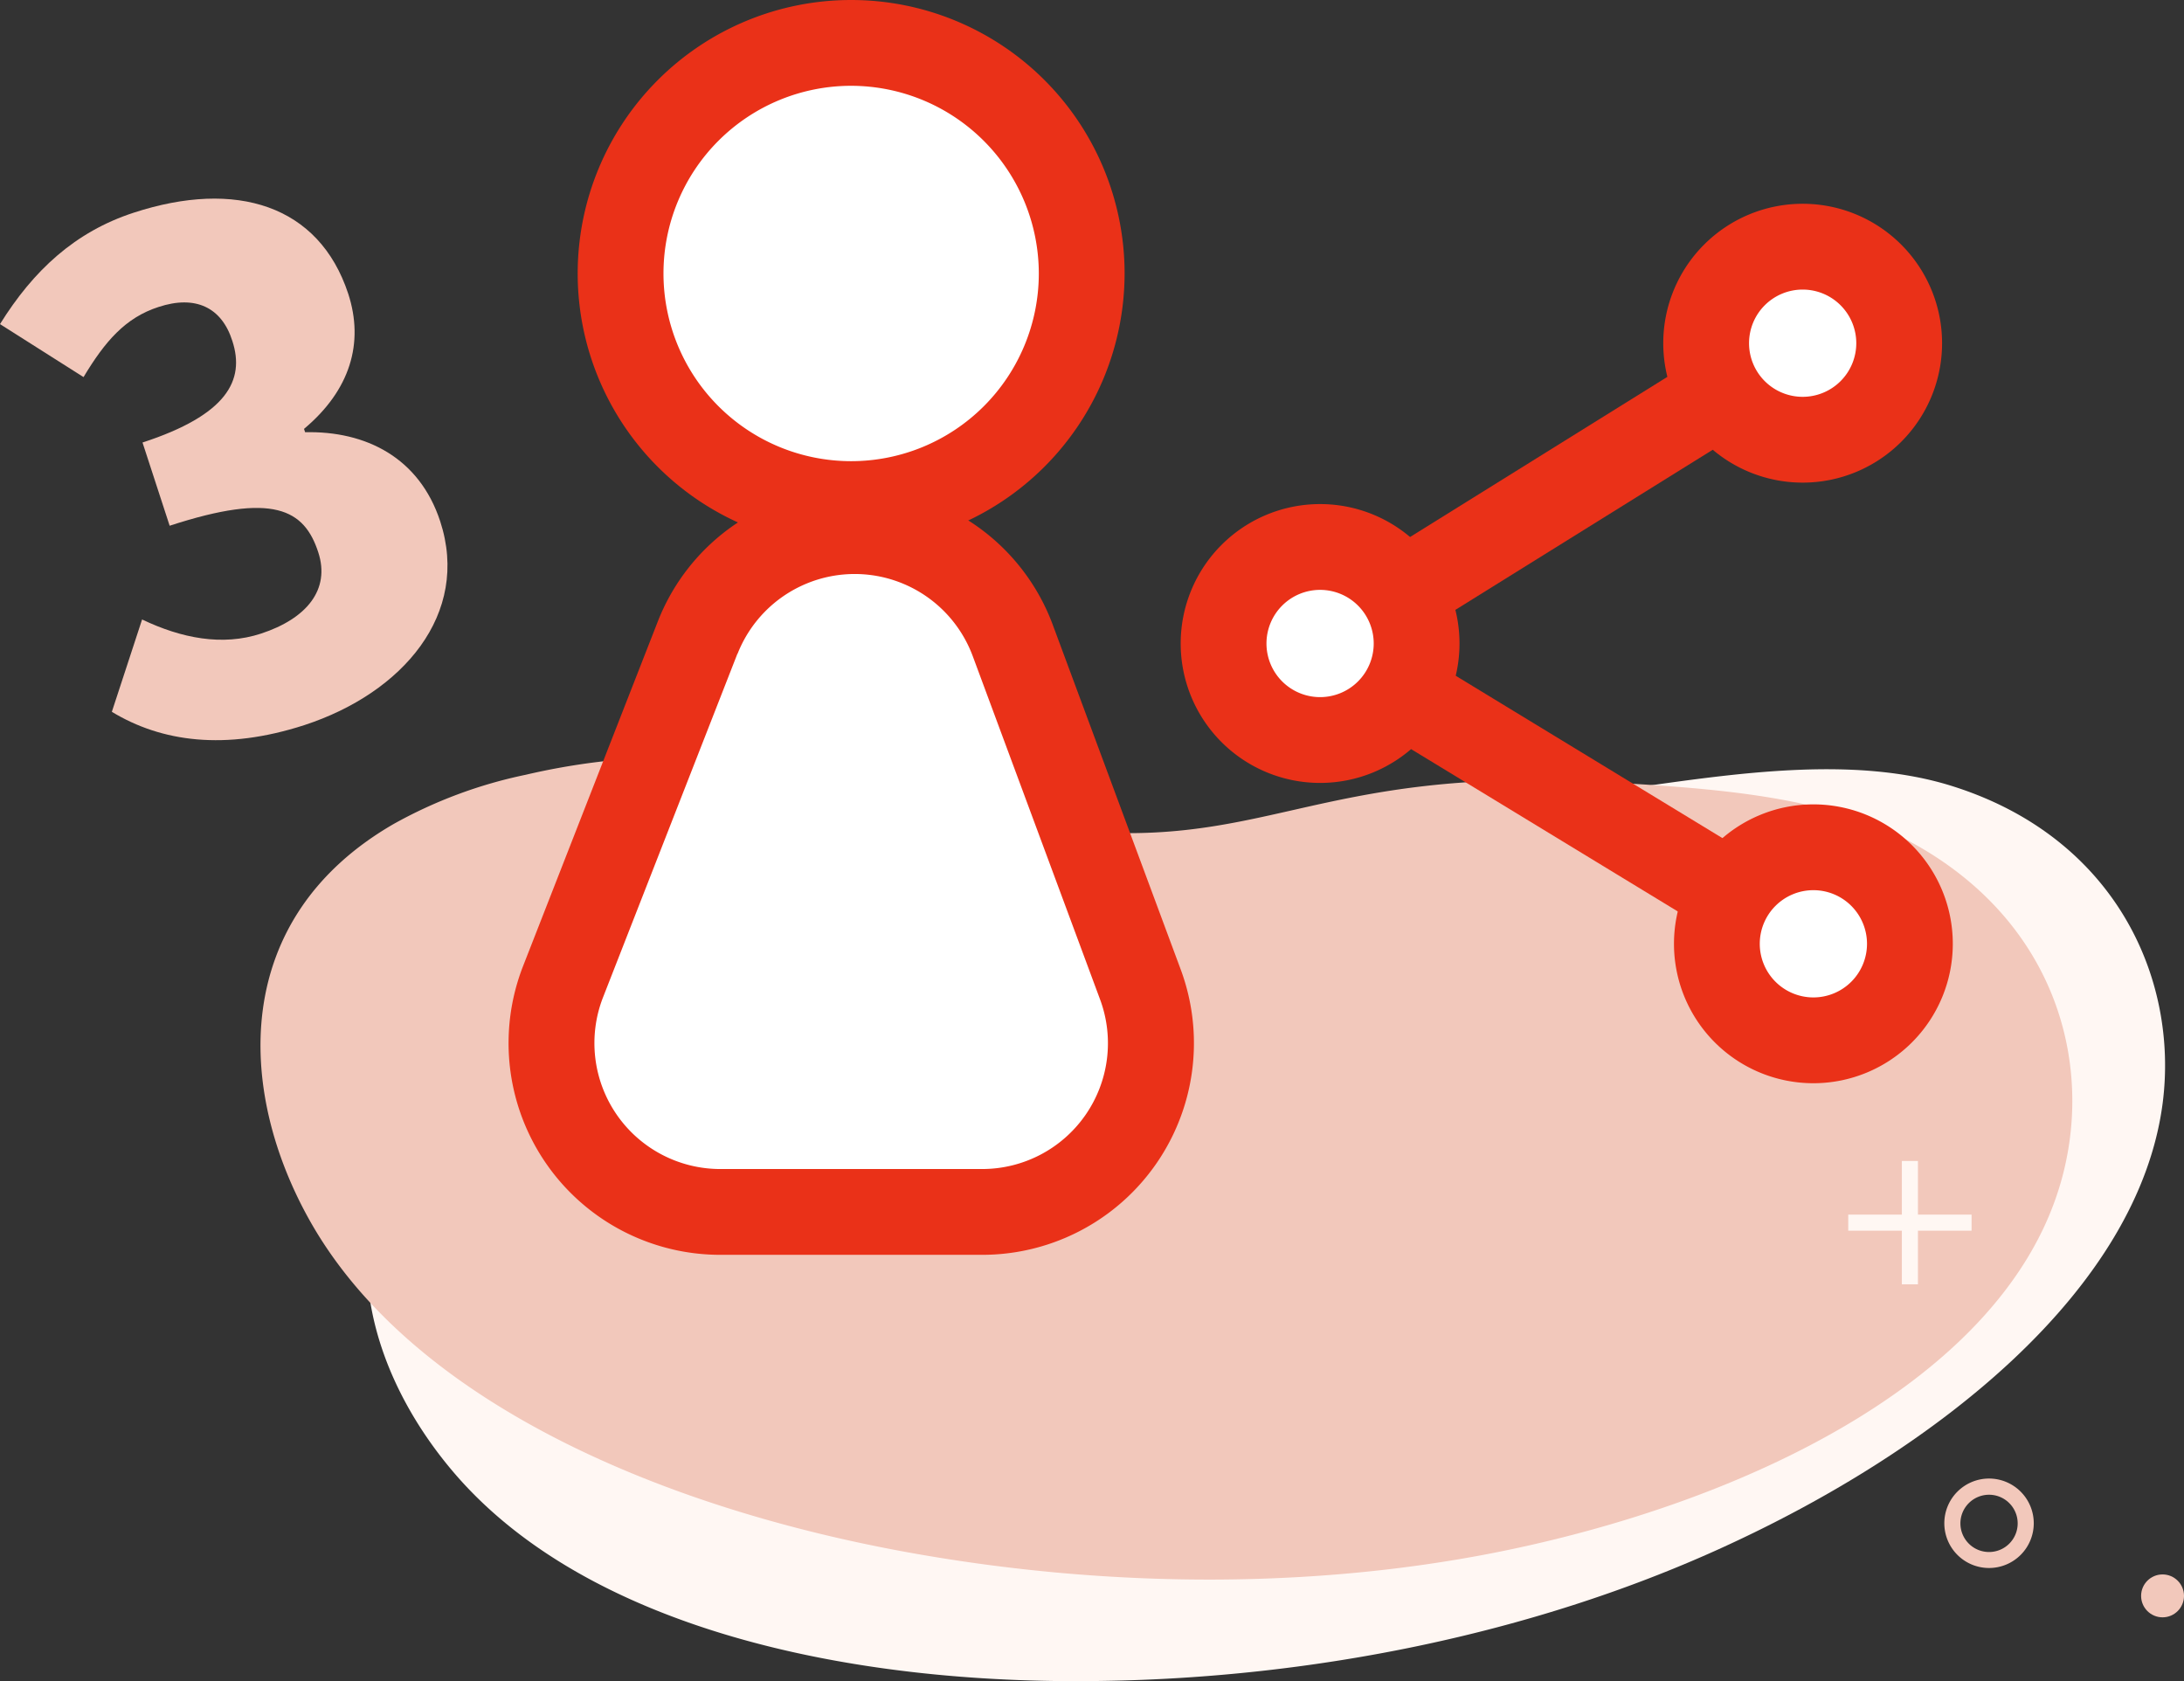
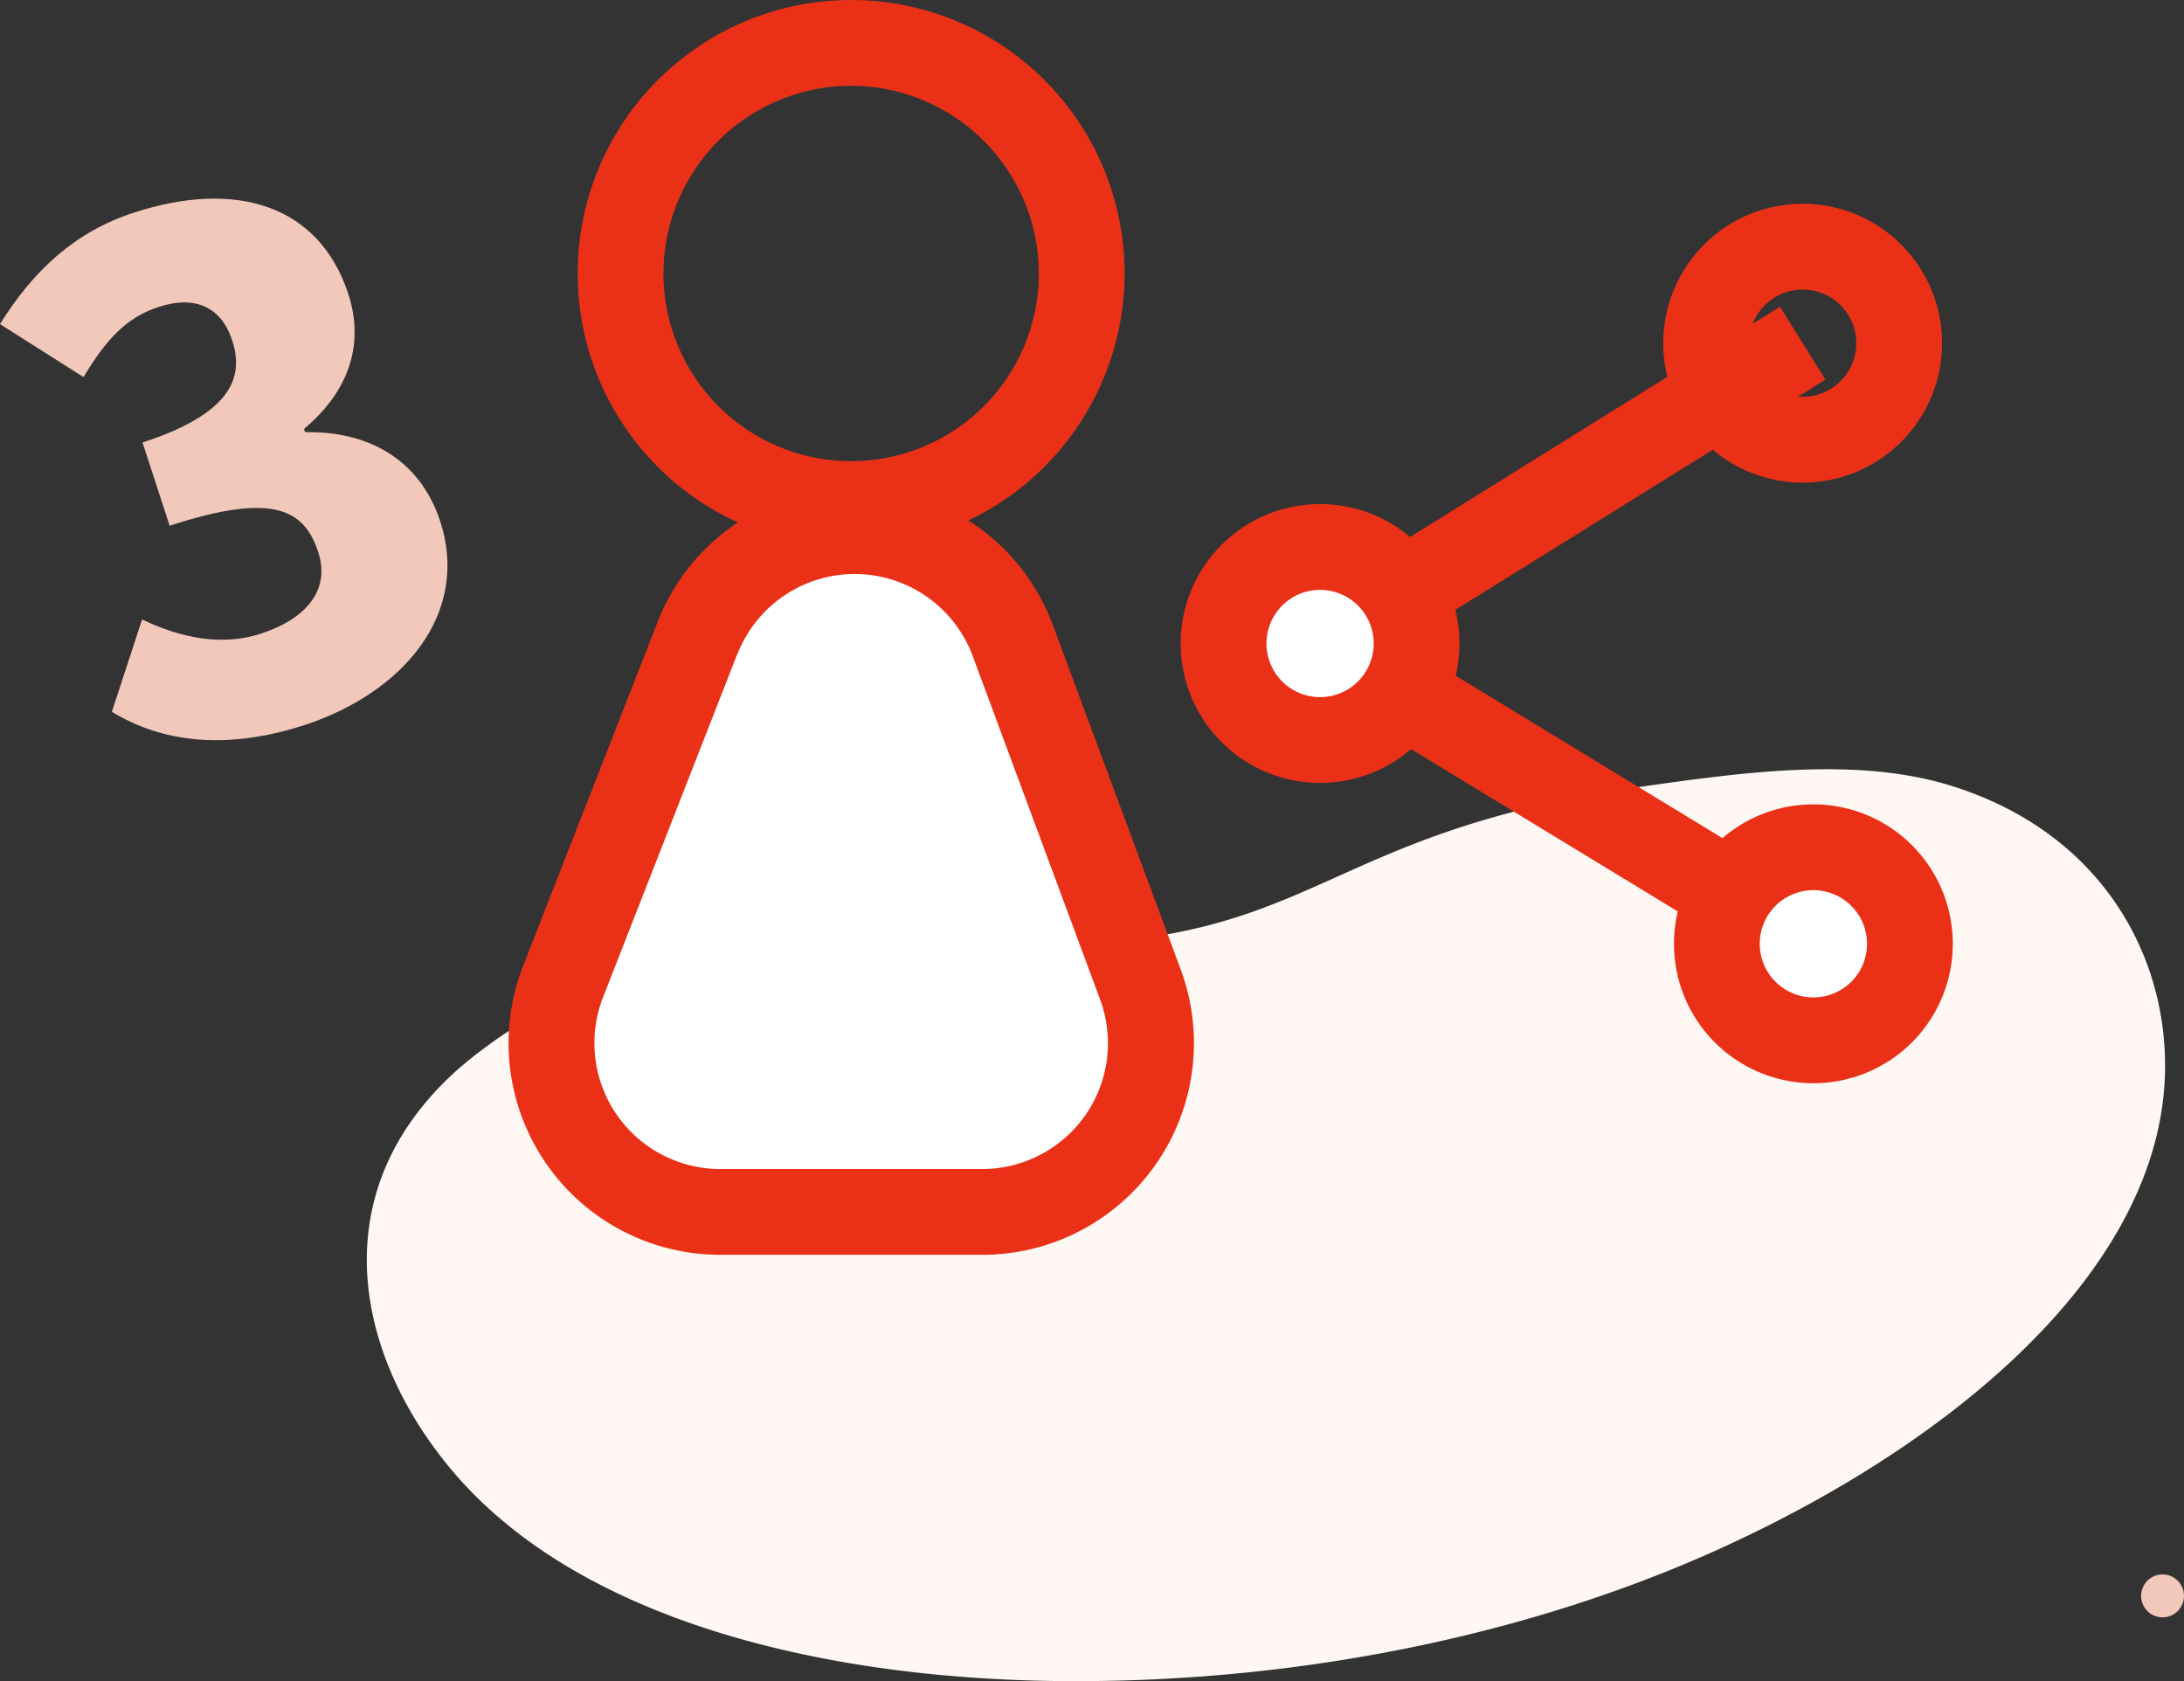
<svg xmlns="http://www.w3.org/2000/svg" viewBox="0 0 203.66 156.75">
  <rect x="0" y="0" width="203.66" height="156.75" fill="#333333" stroke="none" />
  <g id="Layer_2" data-name="Layer 2">
    <g id="Website">
-       <path d="M160.29,144.44c-17.46,7.91-37.79,12-57.53,12.29-23.84.4-47.93-5-60.27-19.23-9.2-10.63-12.85-26.2.26-37.84a43.4,43.4,0,0,1,11.19-7,63.82,63.82,0,0,1,26.57-5.79c7.42.06,14.56,1.5,22.08,1,20.5-1.45,22.76-10.55,50.34-14.5,9.86-1.41,20.3-2.81,29-.11,15.23,4.73,21.25,17.89,19.74,29.6C199.42,120.12,180.93,135.09,160.29,144.44Z" style="fill:#fff7f3" />
-       <path d="M143,144c-18.68,4.29-39.41,4.23-58.83.65-23.44-4.33-46-14.37-55.26-30.8-6.9-12.25-7.39-28.22,7.76-37a43.28,43.28,0,0,1,12.35-4.61,63.82,63.82,0,0,1,27.18-.4c7.26,1.53,14,4.36,21.46,5.33,20.37,2.64,24.4-5.84,52.21-4.23,9.94.57,20.46,1.26,28.42,5.63,14,7.66,17.29,21.75,13.49,32.92C186.22,127.93,165.12,138.94,143,144Z" style="fill:#f2c8bb" />
+       <path d="M160.29,144.44c-17.46,7.91-37.79,12-57.53,12.29-23.84.4-47.93-5-60.27-19.23-9.2-10.63-12.85-26.2.26-37.84a43.4,43.4,0,0,1,11.19-7,63.82,63.82,0,0,1,26.57-5.79c7.42.06,14.56,1.5,22.08,1,20.5-1.45,22.76-10.55,50.34-14.5,9.86-1.41,20.3-2.81,29-.11,15.23,4.73,21.25,17.89,19.74,29.6C199.42,120.12,180.93,135.09,160.29,144.44" style="fill:#fff7f3" />
      <path d="M10.43,66.37l2.82-8.61c3.66,1.75,7.48,2.5,11.08,1.32,4.28-1.4,6.48-4.11,5.35-7.58-1.3-4-4.18-5.64-13.86-2.48l-2.53-7.76c7.88-2.57,9.57-5.8,8.38-9.46-1-3.17-3.47-4.3-6.88-3.18-3.1,1-5,3.21-7,6.54L0,30.22c3.11-5,7-8.61,12.47-10.39,9.56-3.12,17.28-.7,20,7.55,1.5,4.59.19,9-4.12,12.61l.1.31c5.65-.13,10.65,2.36,12.6,8.31,2.82,8.63-3.48,16-12.67,19C21,70,15.06,69.18,10.43,66.37Z" style="fill:#f2c8bb" />
      <circle cx="201.66" cy="148.8" r="2" style="fill:#f2c8bb" />
-       <path d="M185.49,146.2a4.17,4.17,0,1,1,4.16-4.17A4.17,4.17,0,0,1,185.49,146.2Zm0-6.83a2.67,2.67,0,1,0,2.66,2.66A2.67,2.67,0,0,0,185.49,139.37Z" style="fill:#f2c8bb" />
      <rect x="177.35" y="108.25" width="1.5" height="11.5" style="fill:#fff7f3" />
      <rect x="172.35" y="113.25" width="11.5" height="1.5" style="fill:#fff7f3" />
-       <circle cx="79.37" cy="25.5" r="21.5" style="fill:#fff" />
      <path d="M79.37,51a25.5,25.5,0,1,1,25.5-25.5A25.53,25.53,0,0,1,79.37,51Zm0-43a17.5,17.5,0,1,0,17.5,17.5A17.52,17.52,0,0,0,79.37,8Z" style="fill:#ea3118" />
      <path d="M65.05,59.48,52.51,91.53A15.73,15.73,0,0,0,67.16,113H91.57a15.74,15.74,0,0,0,14.76-21.21l-11.87-32C89.44,46.19,70.32,46,65.05,59.48Z" style="fill:#fff" />
      <path d="M91.58,117H67.17A19.74,19.74,0,0,1,48.78,90.07L61.32,58A19.6,19.6,0,0,1,79.7,45.48h.18A19.59,19.59,0,0,1,98.21,58.36l11.88,32A19.74,19.74,0,0,1,91.58,117ZM68.77,60.94,56.23,93a11.74,11.74,0,0,0,10.94,16H91.58a11.73,11.73,0,0,0,11-15.82l-11.87-32a11.74,11.74,0,0,0-21.94-.2Z" style="fill:#ea3118" />
      <polygon points="167.03 91.42 115.47 60.04 165.99 28.6 170.22 35.4 130.74 59.96 171.19 84.58 167.03 91.42" style="fill:#ea3118" />
      <circle cx="123.1" cy="60" r="9" style="fill:#fff" />
      <path d="M123.1,73a13,13,0,1,1,13-13A13,13,0,0,1,123.1,73Zm0-18a5,5,0,1,0,5,5A5,5,0,0,0,123.1,55Z" style="fill:#ea3118" />
-       <circle cx="168.1" cy="32" r="9" style="fill:#fff" />
      <path d="M168.1,45a13,13,0,1,1,13-13A13,13,0,0,1,168.1,45Zm0-18a5,5,0,1,0,5,5A5,5,0,0,0,168.1,27Z" style="fill:#ea3118" />
      <circle cx="169.1" cy="88" r="9" style="fill:#fff" />
      <path d="M169.1,101a13,13,0,1,1,13-13A13,13,0,0,1,169.1,101Zm0-18a5,5,0,1,0,5,5A5,5,0,0,0,169.1,83Z" style="fill:#ea3118" />
    </g>
  </g>
</svg>